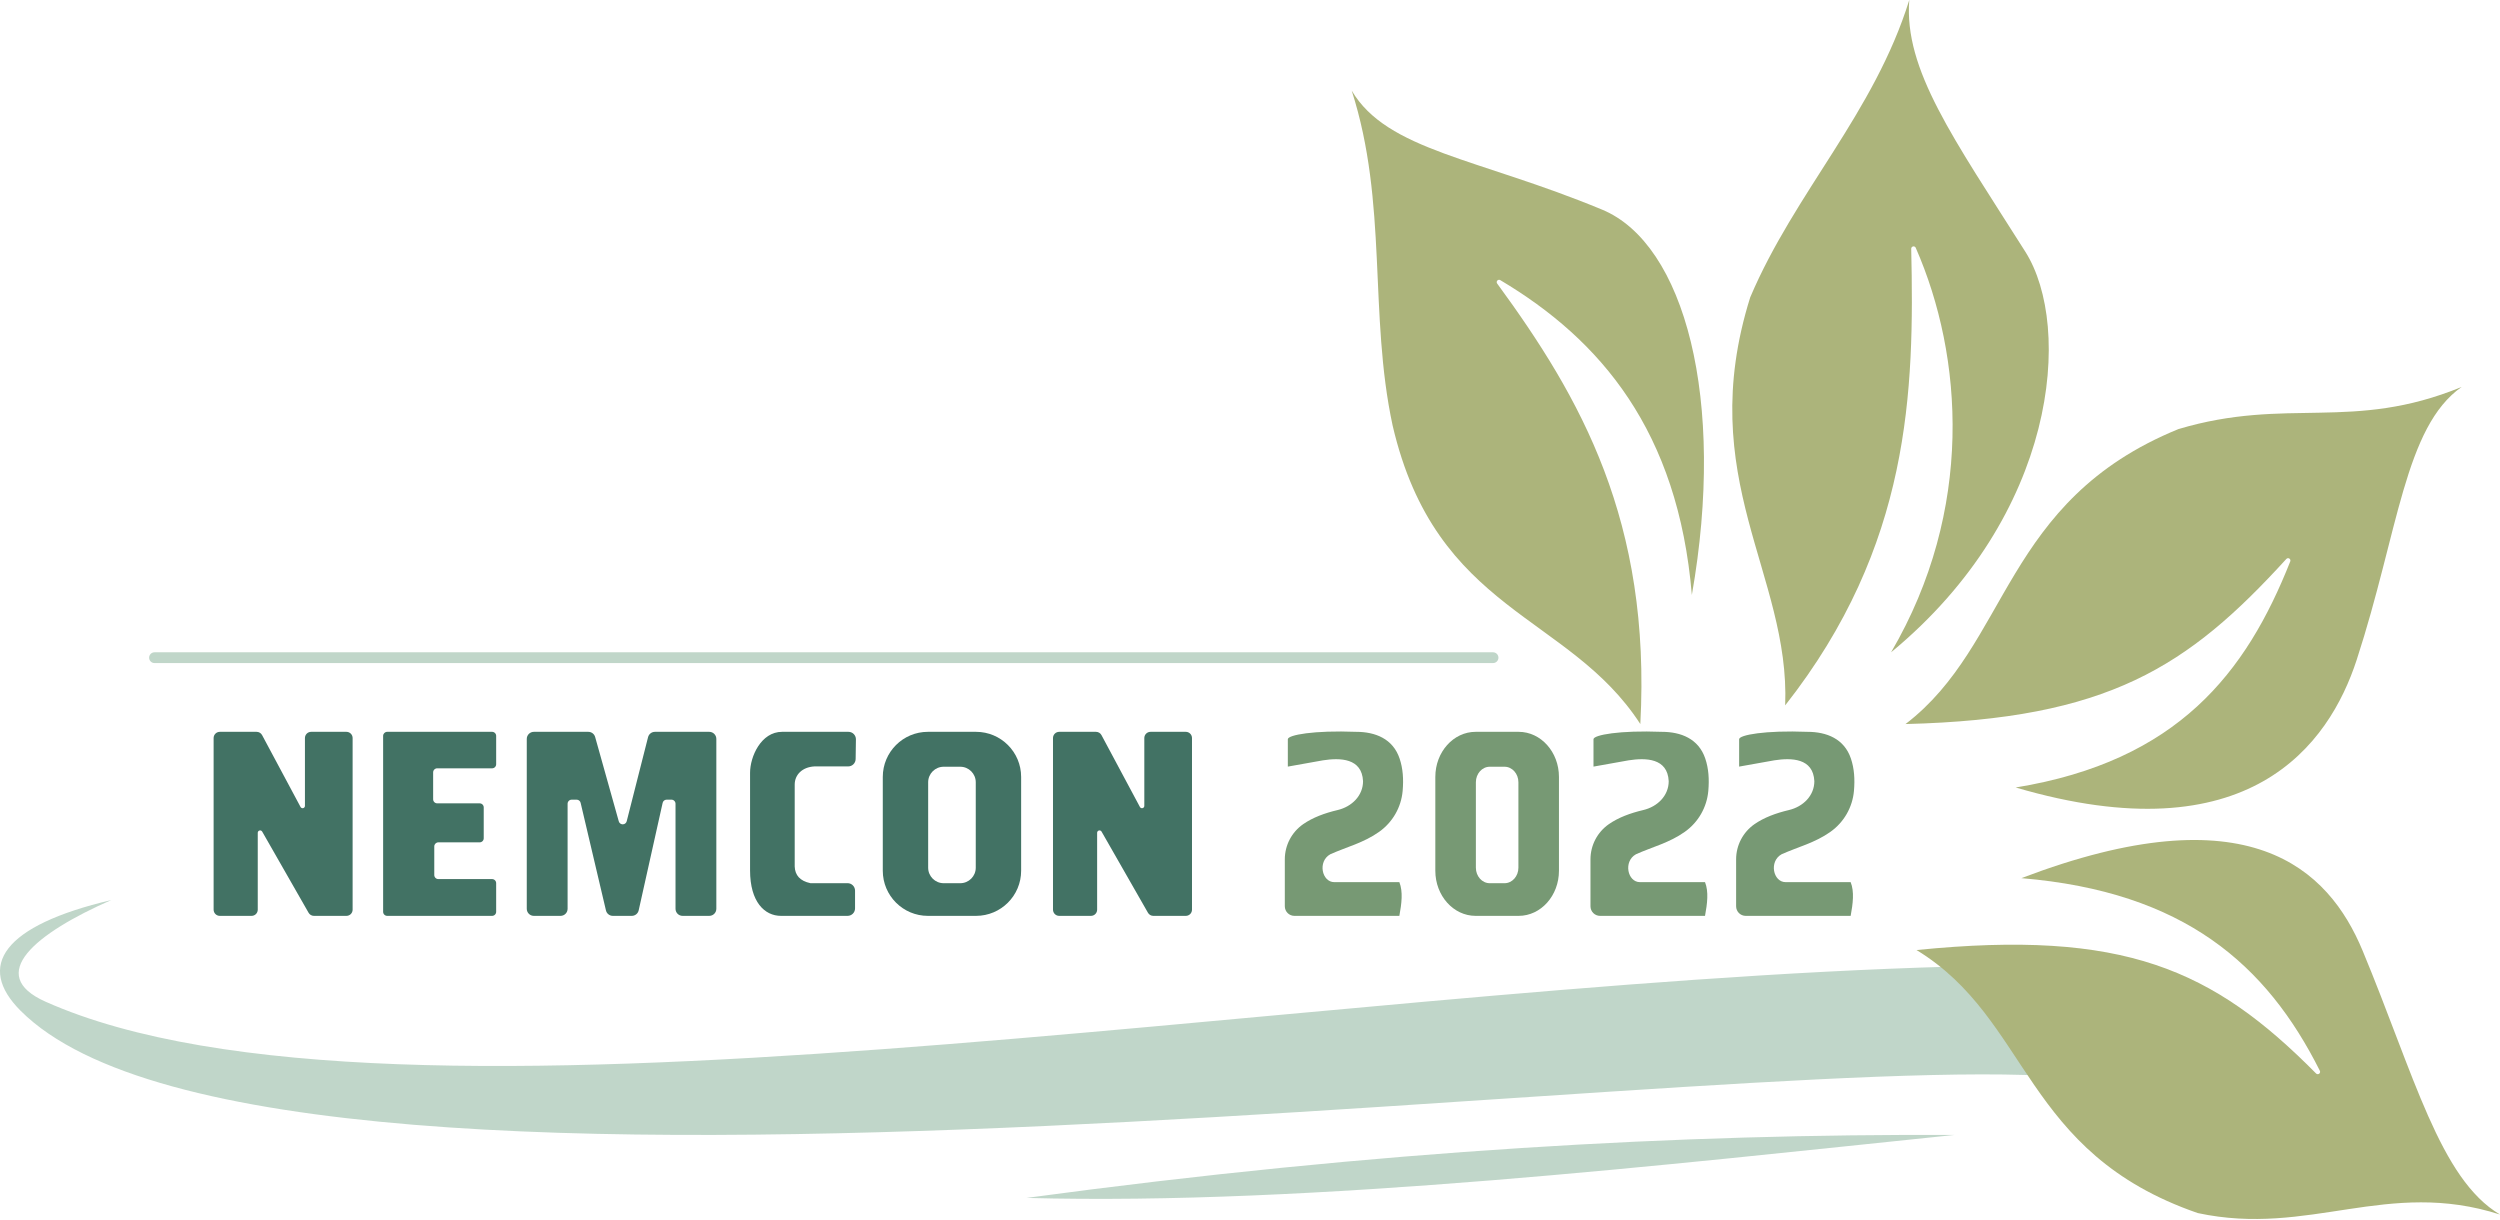
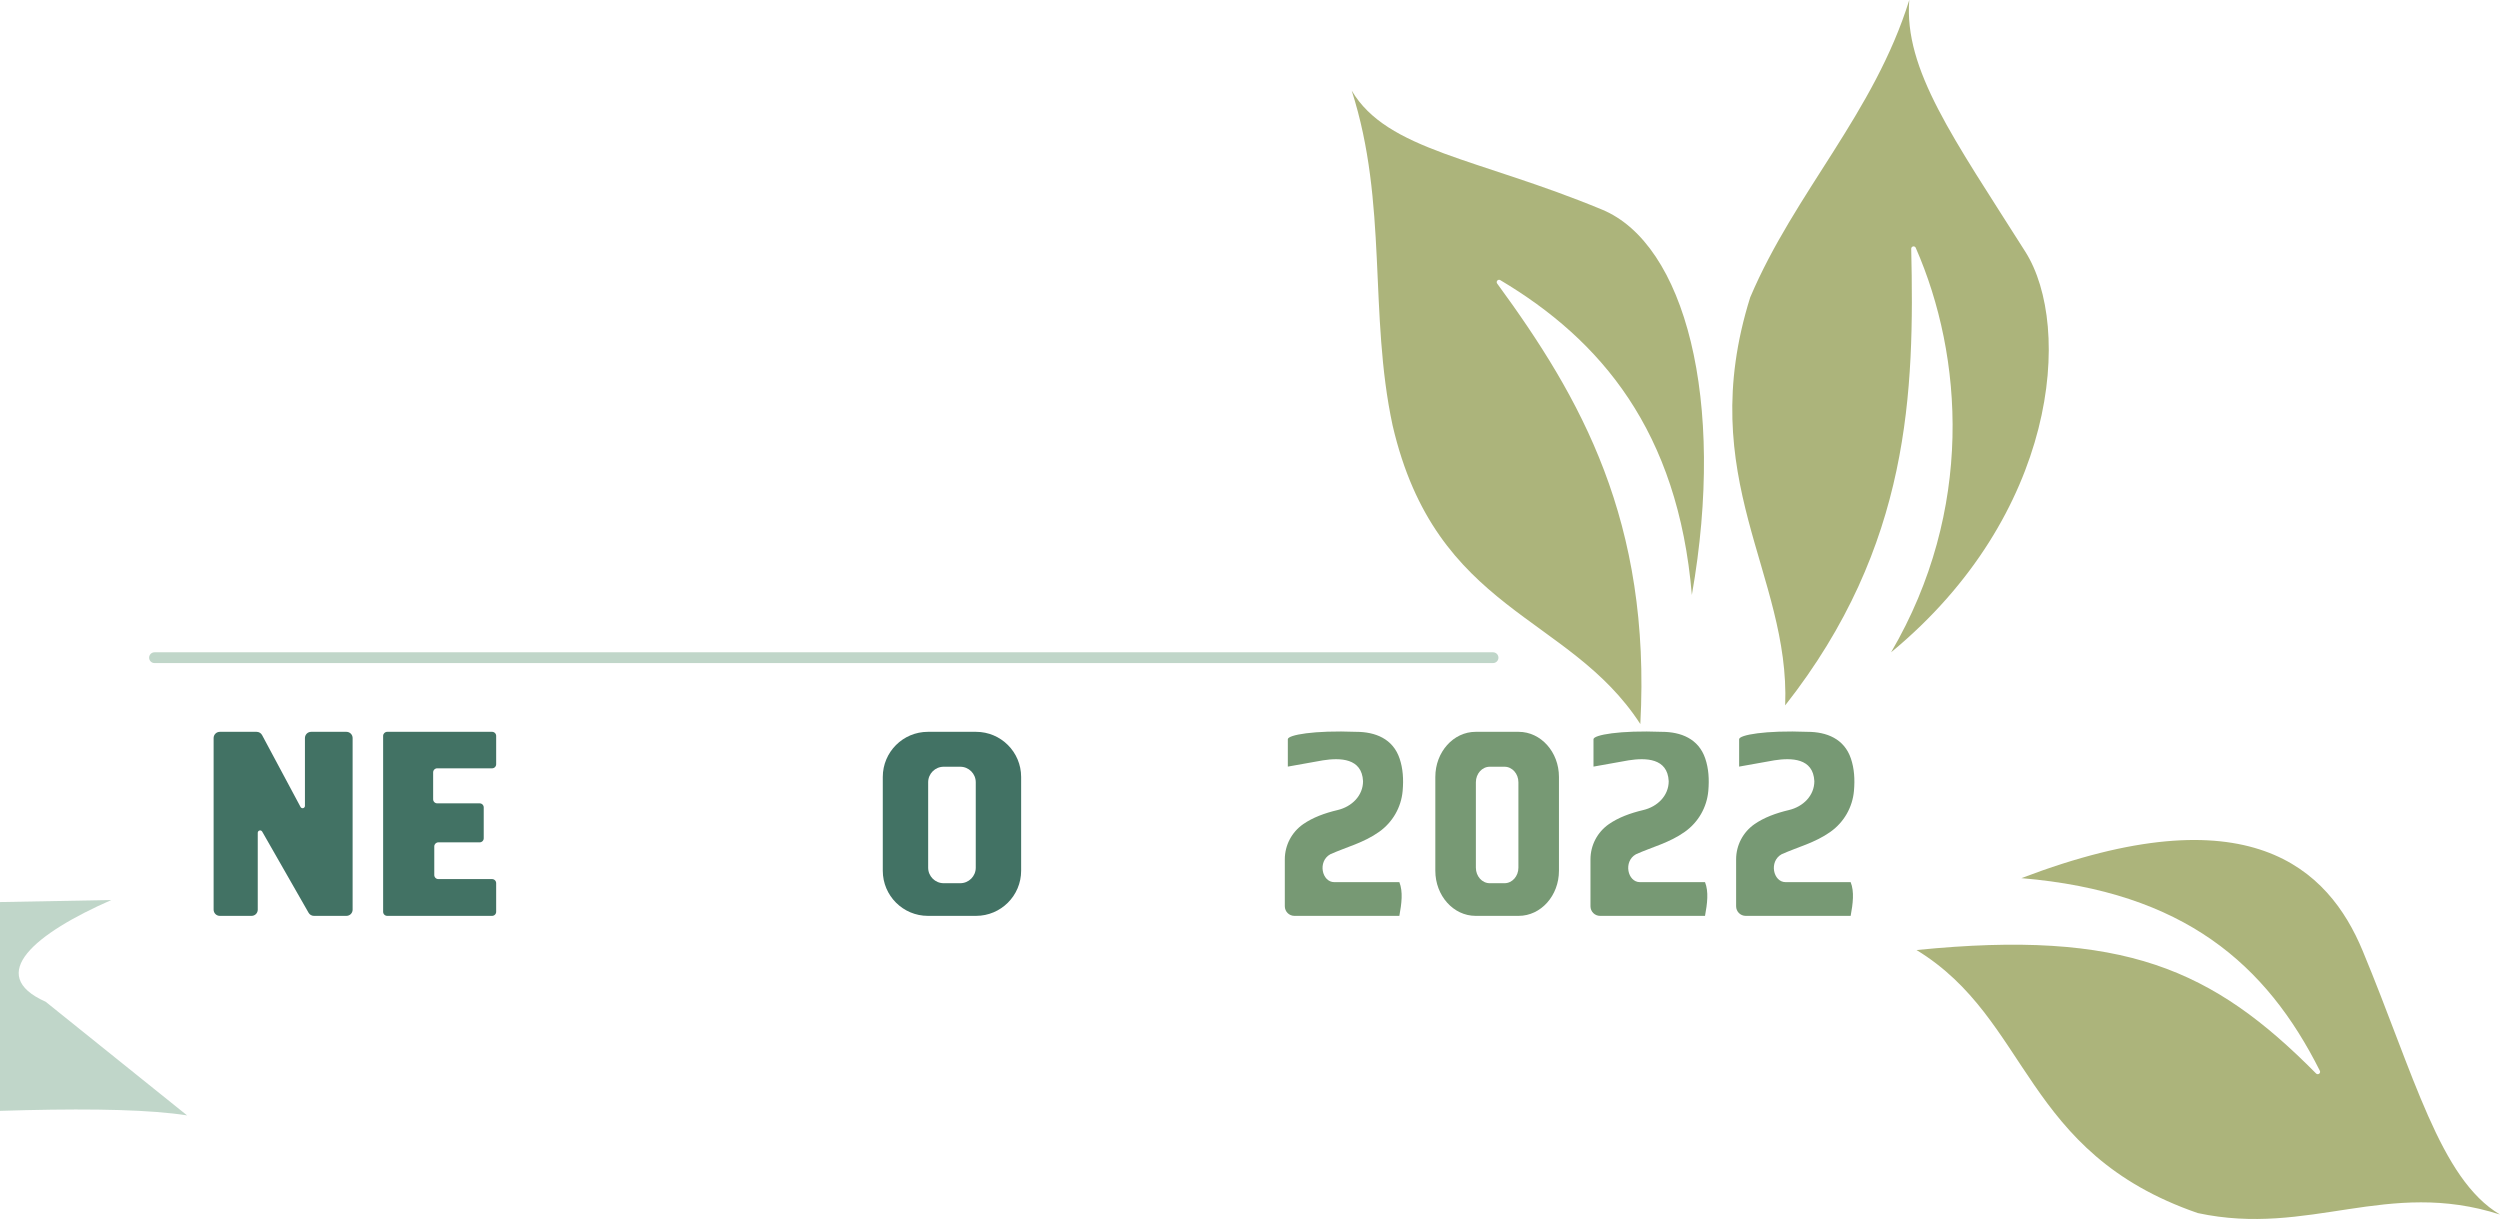
<svg xmlns="http://www.w3.org/2000/svg" width="100%" height="100%" viewBox="0 0 2816 1374" version="1.1" xml:space="preserve" style="fill-rule:evenodd;clip-rule:evenodd;stroke-linejoin:round;stroke-miterlimit:2;">
  <g>
    <g>
-       <path d="M1156.17,1349.34c398.982,-53.965 738.477,-72.237 1045.35,-70.936c-318.941,33.015 -724.49,79.75 -1045.35,70.936Z" style="fill:#c0d6c9;" />
      <path d="M1756.01,875.122c-0,-28.031 -20.337,-50.788 -45.385,-50.788l-48.488,-0c-25.048,-0 -45.385,22.757 -45.385,50.788l0,105.719c0,28.03 20.337,50.788 45.385,50.788l48.488,-0c25.048,-0 45.385,-22.758 45.385,-50.788l-0,-105.719Zm-45.676,6.007c-0,-9.643 -6.996,-17.472 -15.613,-17.472l-16.68,0c-8.617,0 -15.613,7.829 -15.613,17.472l0,96.251c0,9.643 6.996,17.472 15.613,17.472l16.68,-0c8.617,-0 15.613,-7.829 15.613,-17.472l-0,-96.251Z" style="fill:#779974;" />
      <path d="M1450.61,863.499l0,-30.84c0,-4.826 29.479,-10.195 76.959,-8.325c21.492,-0 41.421,7.737 48.947,30.111c3.768,11.2 4.59,23.222 3.429,36.459c-1.639,18.456 -11.282,35.268 -26.386,46.001c-17.532,12.518 -36.722,17.06 -55.133,25.339c-14.472,8.071 -9.483,31.406 4.527,31.406l73.28,-0c4.283,10.756 2.538,24.191 0,37.979l-118.218,-0c-5.965,-0 -10.8,-4.836 -10.8,-10.801c-0,-13.636 -0,-37.205 -0,-52.893c-0,-15.812 7.747,-30.62 20.736,-39.637c10.741,-7.436 23.978,-12.376 38.68,-15.851c16.182,-3.825 28.7,-16.297 28.7,-32.537c-1.237,-26.074 -25.828,-26.471 -45.11,-23.484l-39.611,7.073Z" style="fill:#779974;" />
      <path d="M1794.91,863.499l-0,-30.84c-0,-4.826 29.478,-10.195 76.958,-8.325c21.492,-0 41.422,7.737 48.948,30.111c3.767,11.2 4.59,23.222 3.428,36.459c-1.639,18.456 -11.282,35.268 -26.385,46.001c-17.533,12.518 -36.722,17.06 -55.133,25.339c-14.473,8.071 -9.483,31.406 4.527,31.406l73.28,-0c4.282,10.756 2.537,24.191 -0,37.979l-118.218,-0c-5.965,-0 -10.801,-4.836 -10.801,-10.801c0,-13.636 0,-37.205 0,-52.893c0,-15.812 7.747,-30.62 20.737,-39.637c10.74,-7.436 23.978,-12.376 38.68,-15.851c16.182,-3.825 28.699,-16.297 28.699,-32.537c-1.237,-26.074 -25.828,-26.471 -45.109,-23.484l-39.611,7.073Z" style="fill:#779974;" />
      <path d="M1958.96,863.499l-0,-30.84c-0,-4.826 29.479,-10.195 76.958,-8.325c21.493,-0 41.422,7.737 48.948,30.111c3.768,11.2 4.59,23.222 3.429,36.459c-1.64,18.456 -11.282,35.268 -26.386,46.001c-17.533,12.518 -36.722,17.06 -55.133,25.339c-14.473,8.071 -9.483,31.406 4.527,31.406l73.28,-0c4.283,10.756 2.538,24.191 0,37.979l-118.218,-0c-5.965,-0 -10.8,-4.836 -10.8,-10.801c-0,-13.636 -0,-37.205 -0,-52.893c-0,-15.812 7.747,-30.62 20.736,-39.637c10.741,-7.436 23.978,-12.376 38.68,-15.851c16.182,-3.825 28.7,-16.297 28.7,-32.537c-1.237,-26.074 -25.829,-26.471 -45.11,-23.484l-39.611,7.073Z" style="fill:#779974;" />
      <path d="M1687.84,740.813c0,-3.351 -2.72,-6.071 -6.071,-6.071l-1507.73,-0c-3.351,-0 -6.071,2.72 -6.071,6.071c-0,3.351 2.72,6.071 6.071,6.071l1507.73,-0c3.351,-0 6.071,-2.72 6.071,-6.071Z" style="fill:#c0d6c9;" />
-       <path d="M125.444,1013.77c-85.274,37.399 -142.531,84.109 -74.034,114.588c392.387,174.603 1406.79,-18.944 2146.36,-39.537l159.335,128.021c-324.553,-50.611 -2041.68,213.881 -2333.85,-78.286c-50.383,-50.383 -20.083,-95.974 102.18,-124.786Z" style="fill:#c0d6c9;" />
+       <path d="M125.444,1013.77c-85.274,37.399 -142.531,84.109 -74.034,114.588l159.335,128.021c-324.553,-50.611 -2041.68,213.881 -2333.85,-78.286c-50.383,-50.383 -20.083,-95.974 102.18,-124.786Z" style="fill:#c0d6c9;" />
    </g>
    <g>
-       <path d="M601.321,1031.63c-4.402,-0 -7.97,-3.568 -7.97,-7.97c0,-32.955 0,-158.401 0,-191.356c0,-4.401 3.568,-7.969 7.97,-7.969c15.161,-0 47.85,-0 61.37,-0c3.573,-0 6.709,2.378 7.674,5.819c4.821,17.206 19.139,68.302 26.623,95.008c0.565,2.018 2.416,3.403 4.511,3.378c2.095,-0.026 3.911,-1.457 4.427,-3.488c6.763,-26.639 19.637,-77.345 24.045,-94.709c0.897,-3.534 4.078,-6.008 7.724,-6.008c13.614,-0 46.111,-0 61.215,-0c4.401,-0 7.969,3.568 7.969,7.969c0,32.955 0,158.401 0,191.356c0,4.402 -3.568,7.97 -7.969,7.97c-8.42,-0 -21.619,-0 -30.039,-0c-4.401,-0 -7.969,-3.568 -7.969,-7.97c0,-24.622 0,-98.985 0,-118.303c0,-2.555 -2.071,-4.626 -4.626,-4.626c-1.749,-0 -3.716,-0 -5.37,-0c-2.167,-0 -4.044,1.504 -4.515,3.62c-4.014,18.007 -21.843,97.993 -26.981,121.043c-0.813,3.644 -4.045,6.236 -7.779,6.236c-6.107,-0 -15.259,-0 -21.34,-0c-3.698,-0 -6.911,-2.544 -7.758,-6.144c-5.401,-22.951 -24.302,-103.262 -28.521,-121.189c-0.492,-2.089 -2.356,-3.566 -4.503,-3.566c-1.703,-0 -3.747,-0 -5.555,-0c-1.227,-0 -2.403,0.487 -3.271,1.355c-0.867,0.867 -1.355,2.044 -1.355,3.271c0,19.318 0,93.681 0,118.303c0,4.402 -3.568,7.97 -7.969,7.97c-8.419,-0 -21.619,-0 -30.038,-0Z" style="fill:#427264;" />
-       <path d="M964.114,832.867c0.032,-2.252 -0.84,-4.422 -2.421,-6.026c-1.581,-1.604 -3.74,-2.507 -5.992,-2.507c-21.24,-0 -74.777,-0 -74.777,-0c-23.66,-0 -36.052,27.911 -36.052,46.137l0,109.969c0,35.597 16.441,51.189 34.814,51.189l75.03,-0c2.232,-0 4.372,-0.887 5.95,-2.465c1.578,-1.578 2.464,-3.718 2.464,-5.95c0,-5.989 0,-14.003 0,-19.992c0,-2.232 -0.886,-4.372 -2.464,-5.95c-1.578,-1.578 -3.718,-2.465 -5.95,-2.465c-14.315,0 -41.873,0 -41.873,0c-11.841,-2.506 -17.31,-9.038 -17.683,-18.788l-0,-92.286c-0,-11.229 8.694,-19.673 22.104,-20.446l38.123,-0c4.601,-0 8.348,-3.695 8.414,-8.295c0.092,-6.514 0.22,-15.55 0.313,-22.125Z" style="fill:#427264;" />
      <path d="M436.127,1031.63c-2.524,-0 -4.57,-2.047 -4.57,-4.57c0,-27.496 0,-170.659 0,-198.155c0,-2.524 2.046,-4.57 4.57,-4.57c19.834,-0 98.347,-0 118.181,-0c1.212,-0 2.375,0.481 3.232,1.338c0.857,0.857 1.338,2.02 1.338,3.232c0,7.906 0,24.046 0,31.952c0,1.212 -0.481,2.375 -1.338,3.232c-0.857,0.857 -2.02,1.338 -3.232,1.338c-12.82,0 -49.021,0 -61.841,0c-1.212,0 -2.375,0.482 -3.232,1.339c-0.857,0.857 -1.338,2.019 -1.338,3.231c-0,7.596 -0,22.734 -0,30.33c-0,1.212 0.481,2.374 1.338,3.231c0.857,0.857 2.02,1.339 3.232,1.339c10.677,-0 37.159,-0 47.836,-0c1.212,-0 2.374,0.481 3.231,1.338c0.857,0.857 1.339,2.02 1.339,3.232c-0,8.434 -0,26.352 -0,34.786c-0,2.524 -2.046,4.57 -4.57,4.57c-10.47,-0 -36.093,-0 -46.563,-0c-2.524,-0 -4.57,2.046 -4.57,4.57c-0,7.96 -0,24.279 -0,32.239c-0,2.524 2.046,4.57 4.57,4.57c12.634,0 47.934,0 60.568,0c1.212,0 2.375,0.482 3.232,1.339c0.857,0.857 1.338,2.019 1.338,3.231c0,7.969 0,24.318 0,32.287c0,1.213 -0.481,2.375 -1.338,3.232c-0.857,0.857 -2.02,1.339 -3.232,1.339c-19.834,-0 -98.347,-0 -118.181,-0Z" style="fill:#427264;" />
      <path d="M289.077,824.334c2.569,-0 4.929,1.414 6.141,3.679c7.239,13.532 32.527,60.797 43.319,80.97c0.569,1.062 1.787,1.602 2.955,1.309c1.169,-0.293 1.988,-1.343 1.988,-2.548c0,-19.332 0,-60.125 0,-76.446c0,-1.847 0.734,-3.618 2.04,-4.924c1.306,-1.306 3.078,-2.04 4.925,-2.04c10.299,-0 29.479,-0 39.778,-0c1.847,-0 3.618,0.734 4.924,2.04c1.307,1.306 2.04,3.077 2.04,4.924c0,31.647 0,161.719 0,193.366c0,1.847 -0.733,3.619 -2.04,4.925c-1.306,1.306 -3.077,2.04 -4.924,2.04c-10.096,-0 -28.474,-0 -36.593,-0c-2.498,-0 -4.806,-1.339 -6.046,-3.508c-8.273,-14.472 -39.895,-69.785 -52.256,-91.406c-0.601,-1.052 -1.835,-1.568 -3.006,-1.257c-1.172,0.312 -1.987,1.372 -1.987,2.583c0,20.93 0,68.701 0,86.623c0,1.847 -0.734,3.619 -2.04,4.925c-1.306,1.306 -3.077,2.04 -4.924,2.04c-9.471,-0 -26.314,-0 -35.784,-0c-1.847,-0 -3.619,-0.734 -4.925,-2.04c-1.306,-1.306 -2.04,-3.078 -2.04,-4.925c0,-31.647 0,-161.719 0,-193.366c0,-1.847 0.734,-3.618 2.04,-4.924c1.306,-1.306 3.078,-2.04 4.925,-2.04c11.102,-0 32.475,-0 41.49,-0Z" style="fill:#427264;" />
-       <path d="M1234.55,824.334c2.569,-0 4.929,1.414 6.141,3.679c7.239,13.532 32.527,60.797 43.319,80.97c0.569,1.062 1.787,1.602 2.955,1.309c1.169,-0.293 1.988,-1.343 1.988,-2.548c0,-19.332 0,-60.125 0,-76.446c0,-1.847 0.734,-3.618 2.04,-4.924c1.306,-1.306 3.078,-2.04 4.925,-2.04c10.299,-0 29.479,-0 39.778,-0c1.847,-0 3.618,0.734 4.925,2.04c1.306,1.306 2.039,3.077 2.039,4.924c0,31.647 0,161.719 0,193.366c0,1.847 -0.733,3.619 -2.039,4.925c-1.307,1.306 -3.078,2.04 -4.925,2.04c-10.096,-0 -28.474,-0 -36.593,-0c-2.498,-0 -4.806,-1.339 -6.046,-3.508c-8.273,-14.472 -39.895,-69.785 -52.256,-91.406c-0.601,-1.052 -1.835,-1.568 -3.006,-1.257c-1.171,0.312 -1.987,1.372 -1.987,2.583c0,20.93 0,68.701 0,86.623c0,1.847 -0.733,3.619 -2.04,4.925c-1.306,1.306 -3.077,2.04 -4.924,2.04c-9.471,-0 -26.313,-0 -35.784,-0c-1.847,-0 -3.619,-0.734 -4.925,-2.04c-1.306,-1.306 -2.04,-3.078 -2.04,-4.925c0,-31.647 0,-161.719 0,-193.366c0,-1.847 0.734,-3.618 2.04,-4.924c1.306,-1.306 3.078,-2.04 4.925,-2.04l41.49,-0Z" style="fill:#427264;" />
      <path d="M1150.21,875.122c0,-28.031 -22.757,-50.788 -50.788,-50.788l-54.259,-0c-28.031,-0 -50.788,22.757 -50.788,50.788l-0,105.719c-0,28.03 22.757,50.788 50.788,50.788l54.259,-0c28.031,-0 50.788,-22.758 50.788,-50.788l0,-105.719Zm-51.113,6.007c-0,-9.643 -7.829,-17.472 -17.472,-17.472l-18.666,0c-9.642,0 -17.471,7.829 -17.471,17.472l-0,96.251c-0,9.643 7.829,17.472 17.471,17.472l18.666,-0c9.643,-0 17.472,-7.829 17.472,-17.472l-0,-96.251Z" style="fill:#427264;" />
    </g>
    <g>
      <g>
        <g>
          <path d="M1847.66,815.563c-80.558,-124.434 -230.05,-125.391 -279.05,-336.43c-26.972,-125.68 -5.138,-249.886 -46.051,-377.039c40.051,67.706 142.149,75.911 282.198,134.099c92.619,38.482 139.767,213.597 100.943,433.981c-15.465,-184.918 -102.912,-287.495 -215.824,-354.657c-1.083,-0.638 -2.466,-0.425 -3.309,0.507c-0.843,0.933 -0.914,2.33 -0.17,3.344c94.049,128.537 173.547,267.641 161.263,496.195Z" style="fill:#acb47b;" />
          <path d="M2010.83,794.541c5.665,-148.126 -103.414,-255.338 -39.392,-459.615c50.218,-118.326 139.514,-207.377 179.176,-334.926c-6.176,78.422 49.602,155.367 130.704,283.516c53.636,84.748 36.102,296.721 -151.19,451.226c93.686,-160.142 81.435,-333.354 27.733,-455.679c-0.52,-1.146 -1.775,-1.768 -3.002,-1.488c-1.227,0.28 -2.087,1.385 -2.059,2.643c3.572,159.98 -0.518,334.475 -141.97,514.323Z" style="fill:#acb47b;" />
-           <path d="M2146.38,815.568c117.726,-90.078 109.16,-251.308 307.351,-332.231c123.175,-36.754 195.492,3.29 319.041,-47.478c-64.353,45.242 -71.197,163.275 -118.211,307.46c-31.092,95.354 -121.084,220.95 -384.086,143.711c182.629,-29.852 259.494,-129.017 309.287,-254.672c0.467,-1.189 0.019,-2.542 -1.065,-3.218c-1.084,-0.675 -2.495,-0.482 -3.357,0.461c-110.971,121.719 -200.582,180.281 -428.96,185.967Z" style="fill:#acb47b;" />
          <path d="M2158.78,1070.13c128.601,78.475 119.163,227.992 316.765,296.271c125.68,26.971 213.297,-39.258 340.45,1.655c-67.706,-40.051 -96.567,-157.182 -154.755,-297.231c-38.482,-92.619 -128.231,-179.325 -384.358,-81.678c183.466,15.344 276.122,97.319 336.213,216.988c0.578,1.162 0.228,2.572 -0.827,3.329c-1.055,0.757 -2.503,0.637 -3.419,-0.284c-116.386,-117.555 -216.356,-162.543 -450.069,-139.05Z" style="fill:#acb47b;" />
        </g>
      </g>
    </g>
  </g>
</svg>